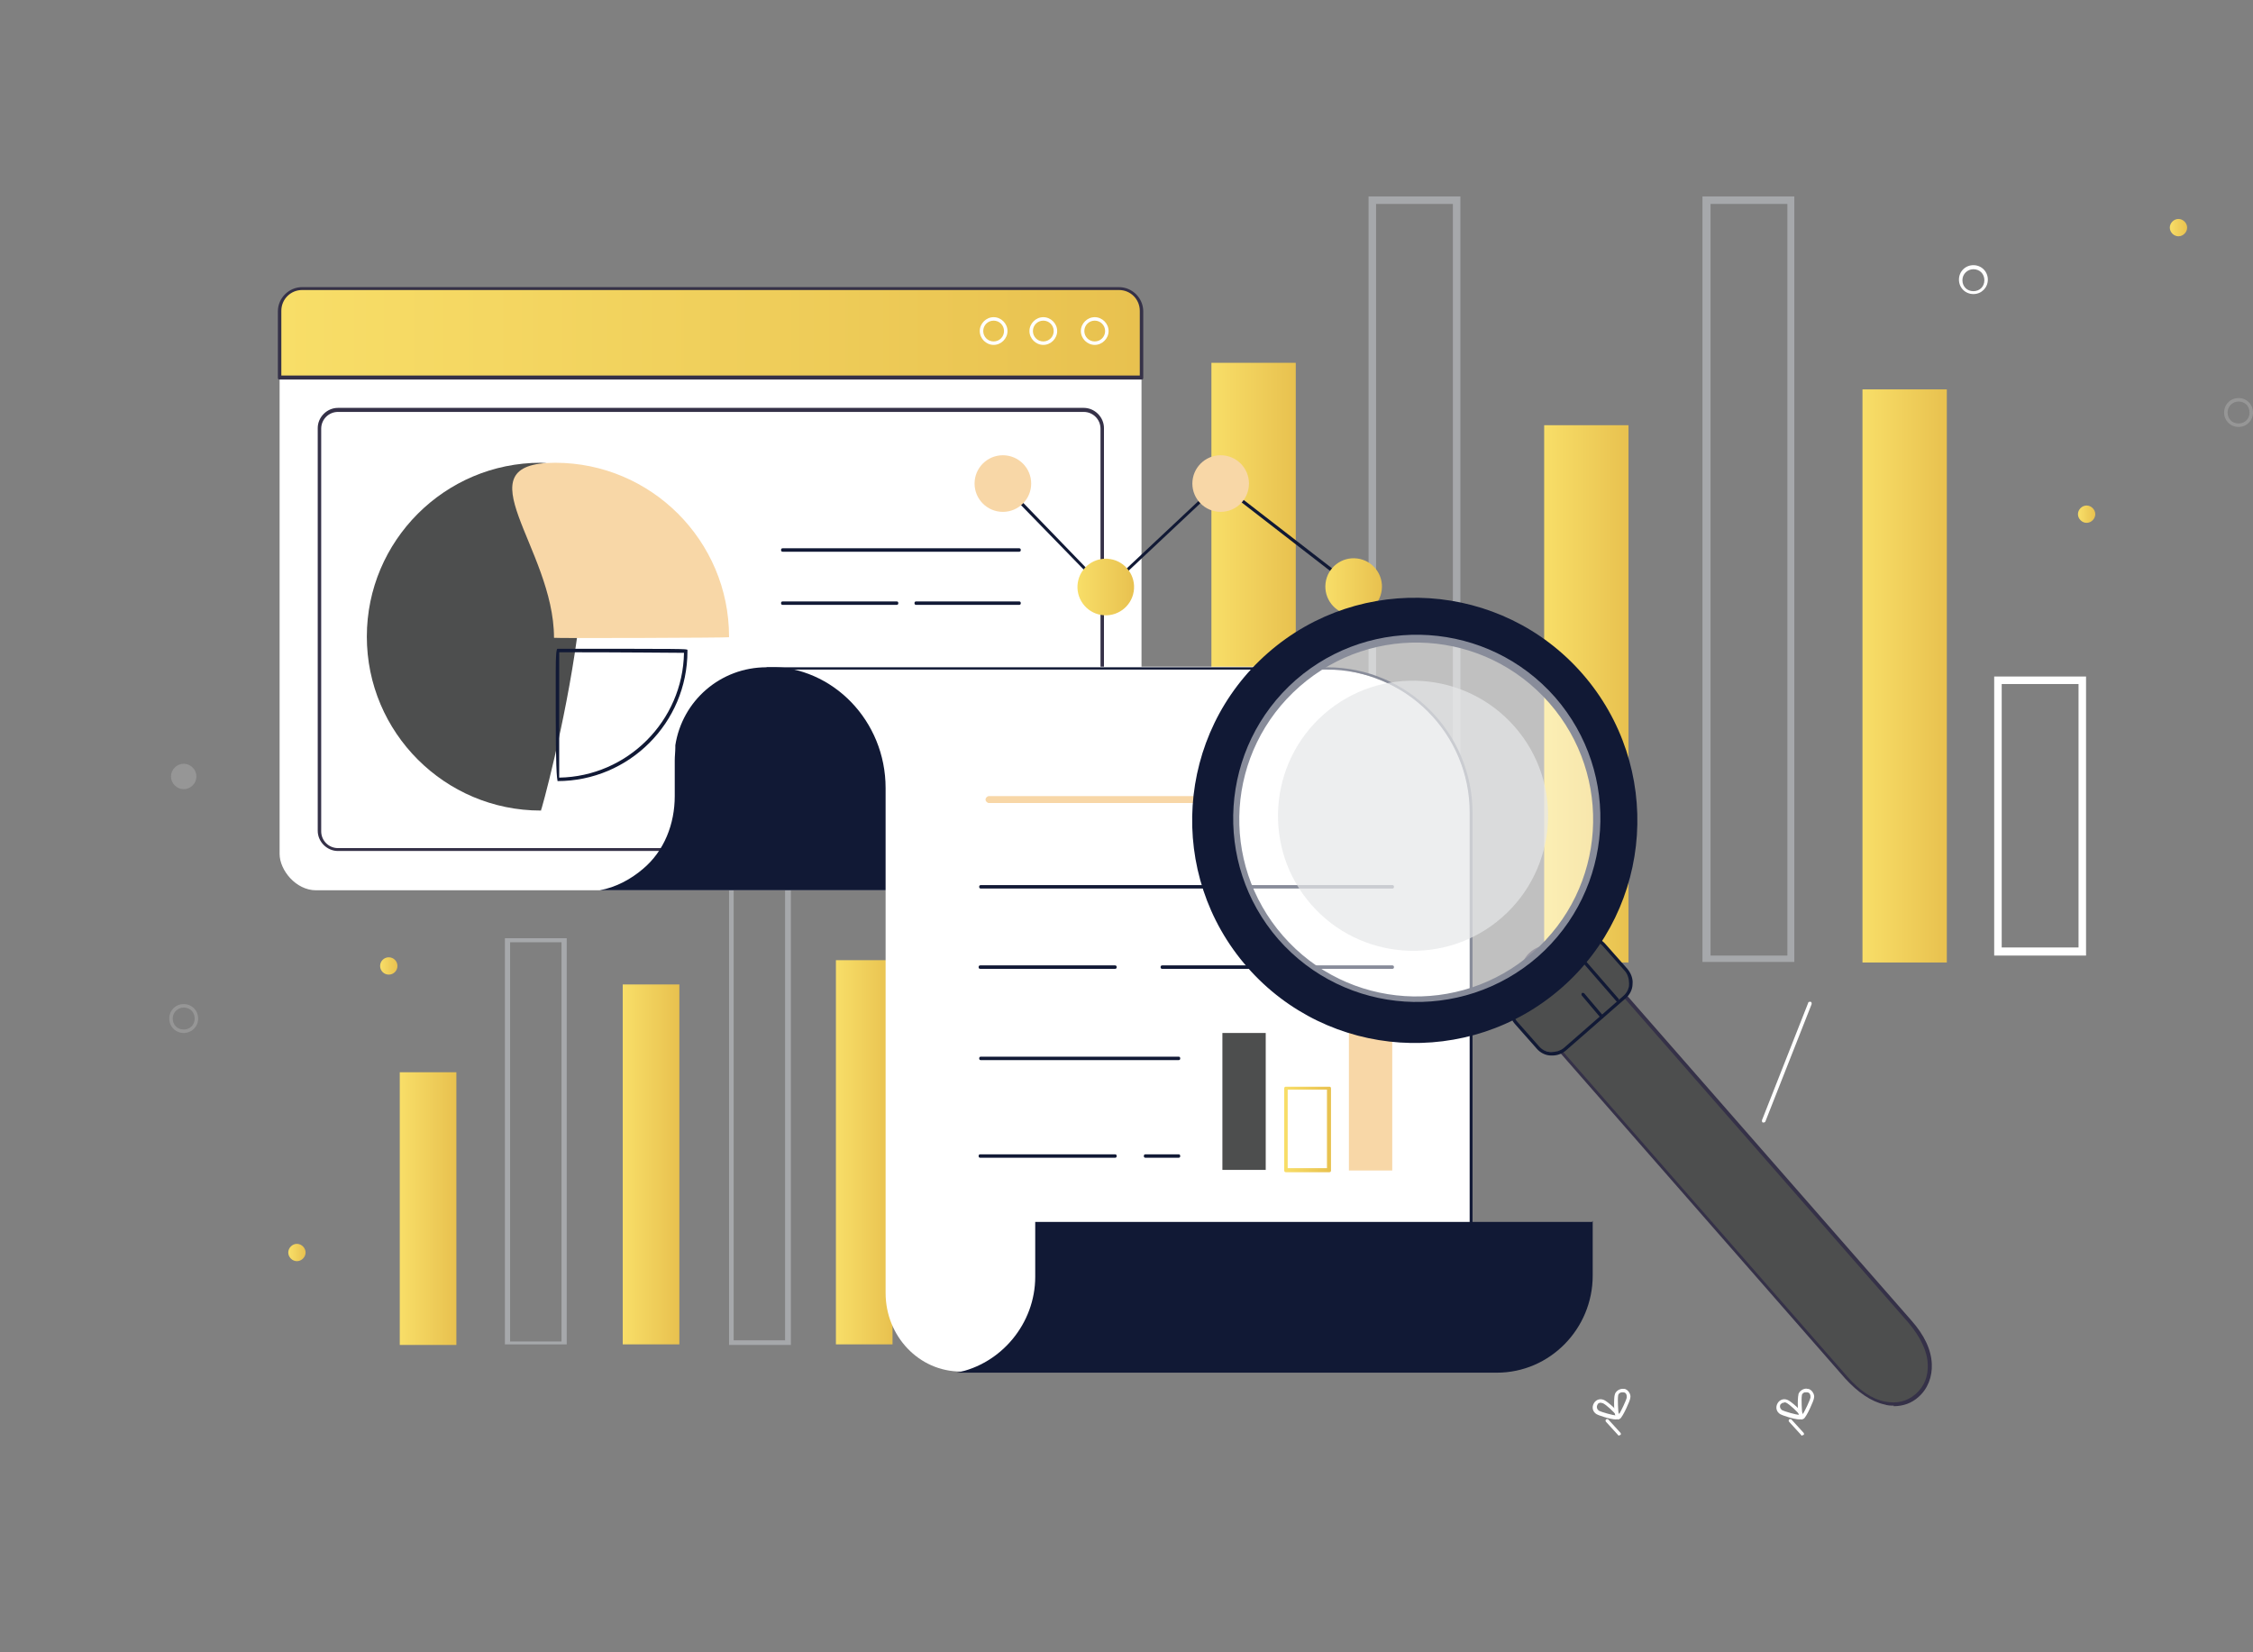
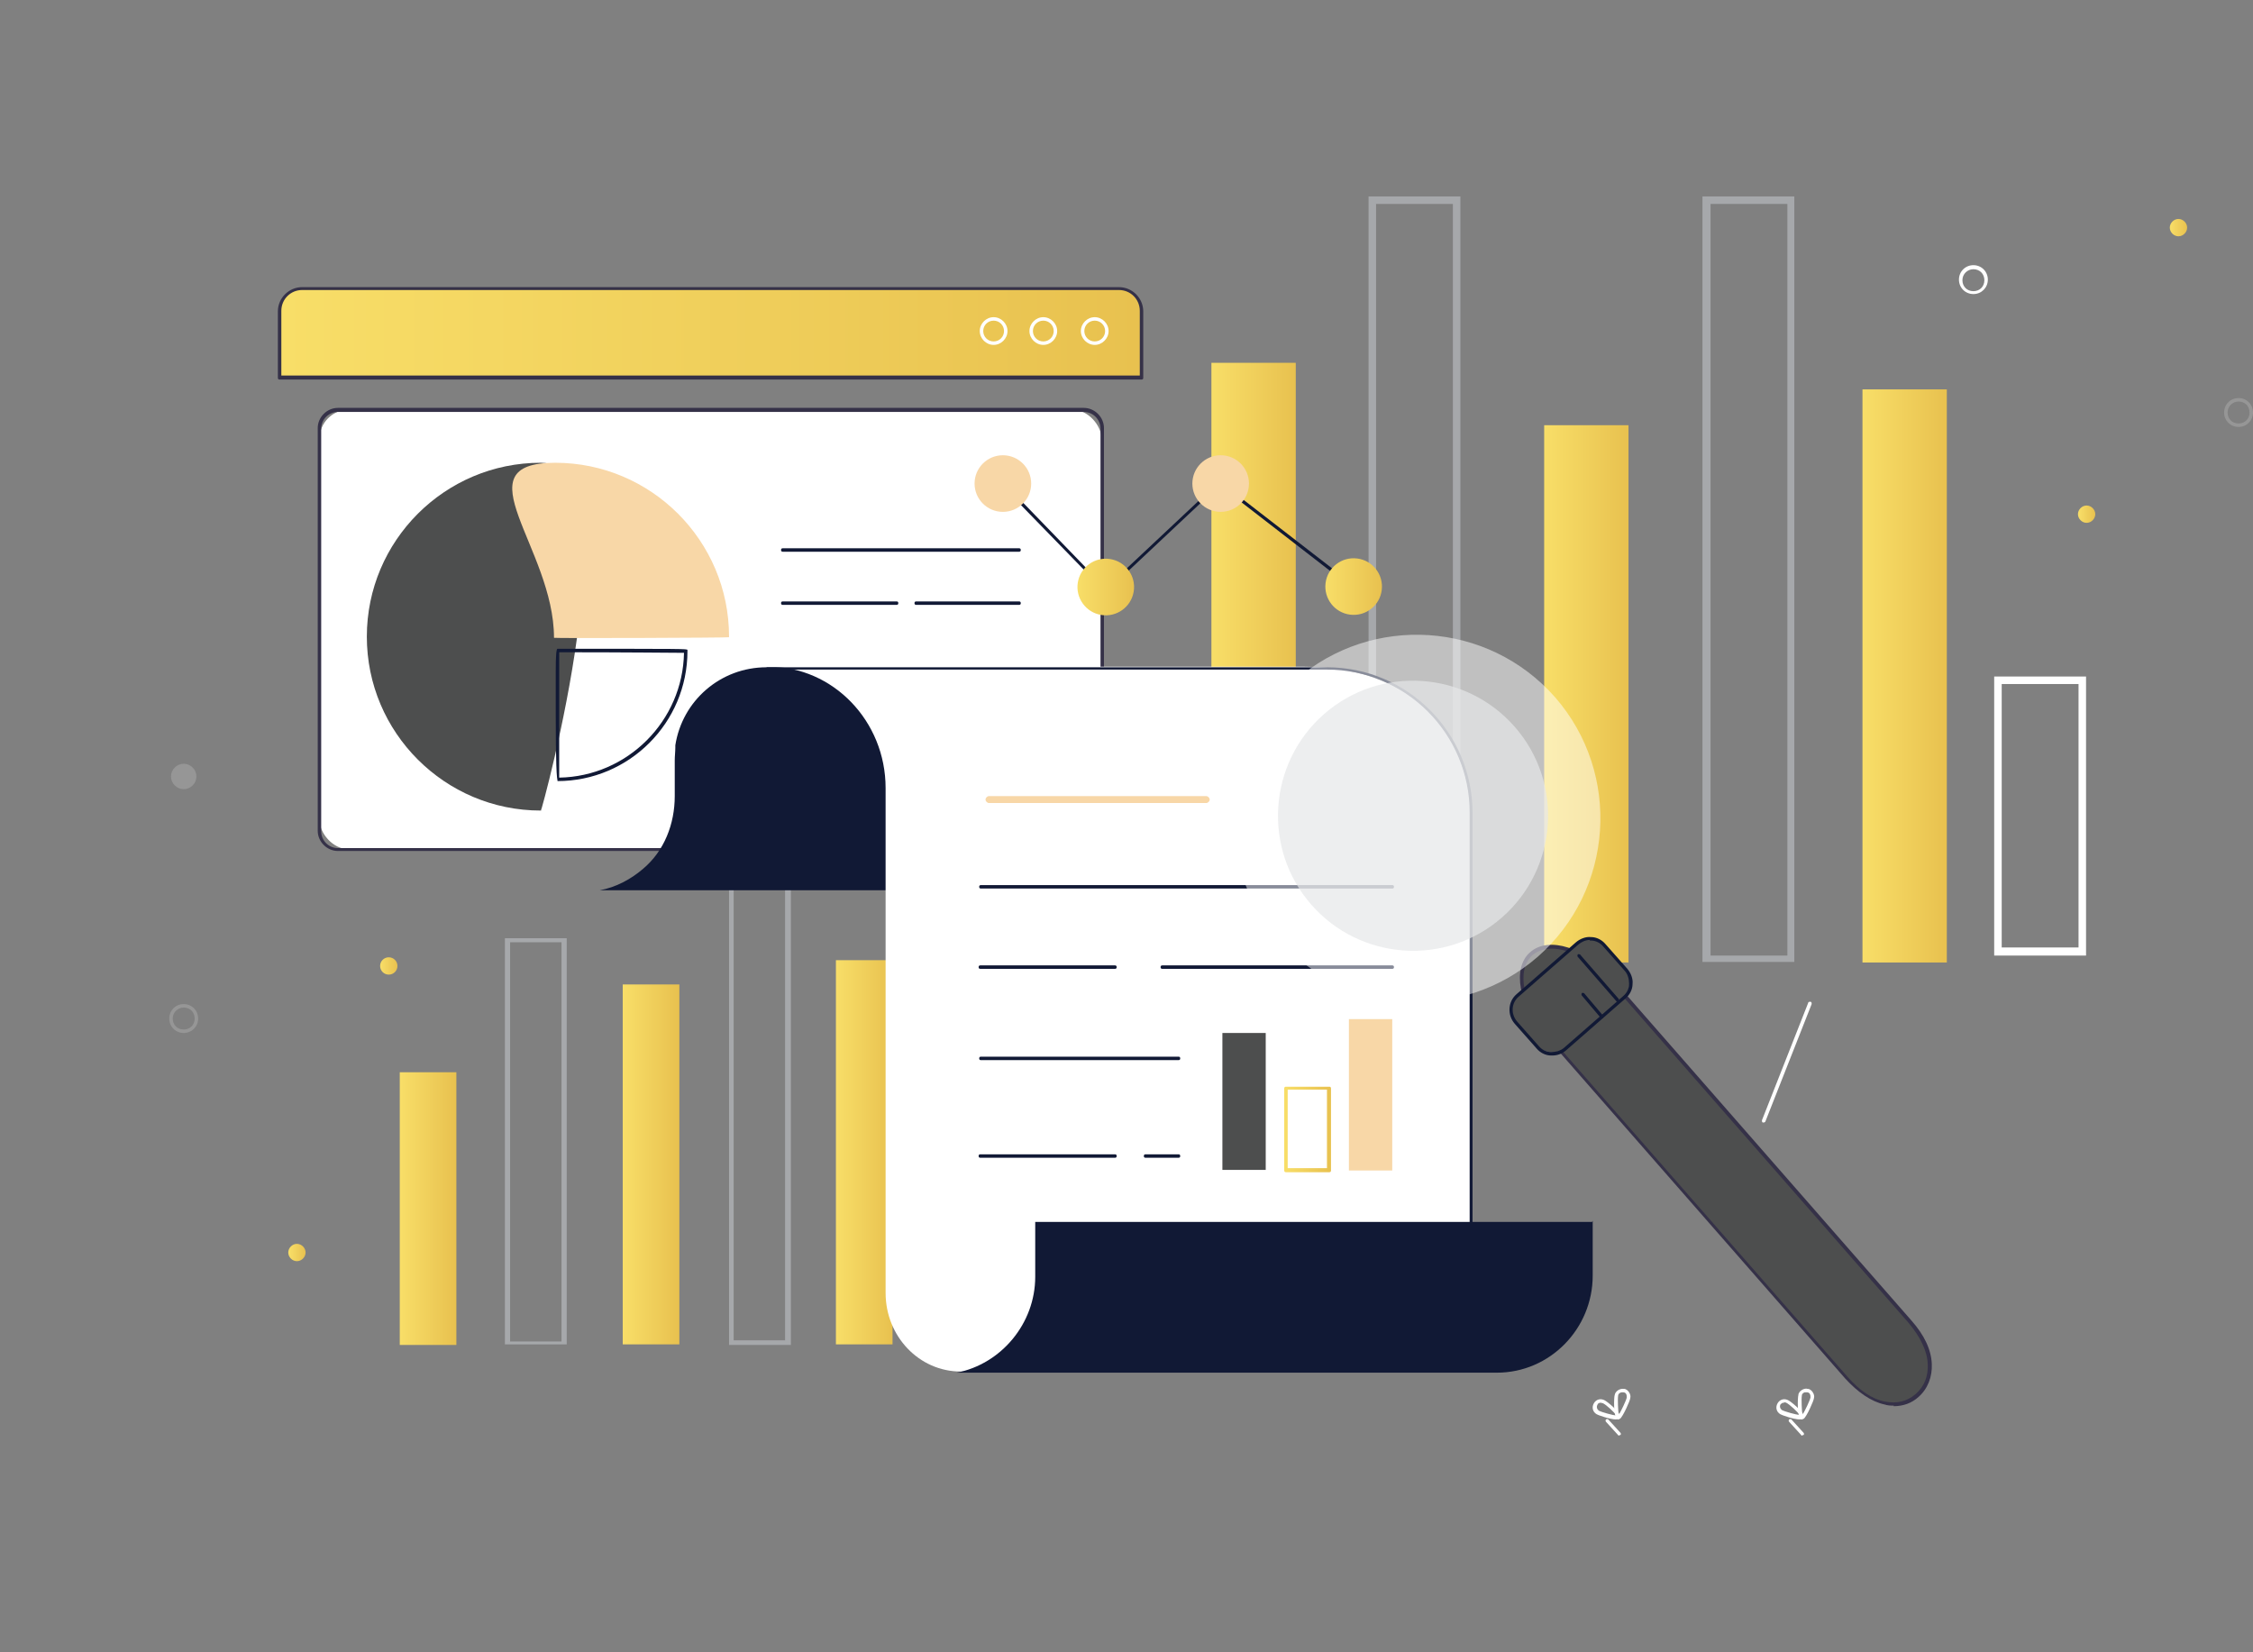
<svg xmlns="http://www.w3.org/2000/svg" xmlns:xlink="http://www.w3.org/1999/xlink" id="Layer_1" version="1.1" viewBox="0 0 390 286">
  <rect x="0" y="0" width="390" height="286" fill="#808080" stroke="none" />
  <defs>
    <linearGradient id="New_Gradient_Swatch" data-name="New Gradient Swatch" x1="69.2" y1="209.2" x2="78.9" y2="209.2" gradientUnits="userSpaceOnUse">
      <stop offset="0" stop-color="#f8de68" />
      <stop offset="1" stop-color="#e8c14f" />
    </linearGradient>
    <linearGradient id="New_Gradient_Swatch1" data-name="New Gradient Swatch" x1="144.7" y1="199.5" x2="154.5" y2="199.5" xlink:href="#New_Gradient_Swatch" />
    <linearGradient id="New_Gradient_Swatch2" data-name="New Gradient Swatch" x1="107.8" y1="201.6" x2="117.5" y2="201.6" xlink:href="#New_Gradient_Swatch" />
    <linearGradient id="New_Gradient_Swatch3" data-name="New Gradient Swatch" x1="209.7" y1="114.7" x2="224.3" y2="114.7" xlink:href="#New_Gradient_Swatch" />
    <linearGradient id="New_Gradient_Swatch4" data-name="New Gradient Swatch" x1="322.4" y1="117" x2="337" y2="117" xlink:href="#New_Gradient_Swatch" />
    <linearGradient id="New_Gradient_Swatch5" data-name="New Gradient Swatch" x1="267.3" y1="120.1" x2="281.9" y2="120.1" xlink:href="#New_Gradient_Swatch" />
    <linearGradient id="New_Gradient_Swatch6" data-name="New Gradient Swatch" x1="359.8" y1="89" x2="362.7" y2="89" xlink:href="#New_Gradient_Swatch" />
    <linearGradient id="New_Gradient_Swatch7" data-name="New Gradient Swatch" x1="375.6" y1="39.4" x2="378.6" y2="39.4" xlink:href="#New_Gradient_Swatch" />
    <linearGradient id="New_Gradient_Swatch8" data-name="New Gradient Swatch" x1="50" y1="216.8" x2="52.9" y2="216.8" xlink:href="#New_Gradient_Swatch" />
    <linearGradient id="New_Gradient_Swatch9" data-name="New Gradient Swatch" x1="65.8" y1="167.2" x2="68.8" y2="167.2" xlink:href="#New_Gradient_Swatch" />
    <linearGradient id="New_Gradient_Swatch10" data-name="New Gradient Swatch" x1="48.4" y1="57.6" x2="197.6" y2="57.6" xlink:href="#New_Gradient_Swatch" />
    <linearGradient id="New_Gradient_Swatch11" data-name="New Gradient Swatch" x1="222.3" y1="195.5" x2="230.4" y2="195.5" xlink:href="#New_Gradient_Swatch" />
    <linearGradient id="New_Gradient_Swatch12" data-name="New Gradient Swatch" x1="186.6" y1="101.6" x2="196.5" y2="101.6" gradientTransform="translate(261.2 -103.7) rotate(80.8)" xlink:href="#New_Gradient_Swatch" />
    <linearGradient id="New_Gradient_Swatch13" data-name="New Gradient Swatch" x1="229.5" y1="101.6" x2="239.4" y2="101.6" gradientTransform="translate(306.7 -143.5) rotate(83)" xlink:href="#New_Gradient_Swatch" />
  </defs>
  <g>
    <rect x="69.2" y="185.6" width="9.8" height="47.2" fill="url(#New_Gradient_Swatch)" />
    <rect x="144.7" y="166.2" width="9.8" height="66.5" fill="url(#New_Gradient_Swatch1)" />
    <rect x="107.8" y="170.4" width="9.8" height="62.3" fill="url(#New_Gradient_Swatch2)" />
    <path d="M87.4,162.4v70.3h10.7v-70.3h-10.7ZM88.3,232.2v-69.1h8.9v69.1h-8.9Z" fill="#a6a8ab" />
    <path d="M126.2,143.9v88.9h10.7v-88.9h-10.7ZM127,232v-87.3h8.9v87.3h-8.9Z" fill="#a6a8ab" />
    <rect x="209.7" y="62.8" width="14.6" height="103.8" fill="url(#New_Gradient_Swatch3)" />
    <rect x="322.4" y="67.4" width="14.6" height="99.2" fill="url(#New_Gradient_Swatch4)" />
    <rect x="267.3" y="73.6" width="14.6" height="93" fill="url(#New_Gradient_Swatch5)" />
    <path d="M236.9,34v132.5h15.9V34h-15.9ZM238.2,165.5V35.3h13.3v130.1h-13.3Z" fill="#a6a8ab" />
    <path d="M294.7,34v132.5h15.9V34h-15.9ZM296.1,165.5V35.3h13.3v130.1h-13.3Z" fill="#a6a8ab" />
    <path d="M345.2,117.1v48.3h15.9v-48.3h-15.9ZM346.5,164v-45.6h13.3v45.6h-13.3Z" fill="#fff" />
    <path d="M362.7,89c0,.8-.7,1.5-1.5,1.5s-1.5-.7-1.5-1.5.7-1.5,1.5-1.5,1.5.7,1.5,1.5Z" fill="url(#New_Gradient_Swatch6)" />
    <path d="M378.6,39.4c0,.8-.7,1.5-1.5,1.5s-1.5-.7-1.5-1.5.7-1.5,1.5-1.5,1.5.7,1.5,1.5Z" fill="url(#New_Gradient_Swatch7)" />
    <path d="M341.6,50.9c-1.4,0-2.5-1.1-2.5-2.5s1.1-2.5,2.5-2.5,2.5,1.1,2.5,2.5-1.1,2.5-2.5,2.5ZM341.6,46.6c-1,0-1.9.8-1.9,1.9s.8,1.9,1.9,1.9,1.9-.8,1.9-1.9-.8-1.9-1.9-1.9Z" fill="#fff" />
    <path d="M387.5,73.9c-1.4,0-2.5-1.1-2.5-2.5s1.1-2.5,2.5-2.5,2.5,1.1,2.5,2.5-1.1,2.5-2.5,2.5ZM387.5,69.5c-1,0-1.9.8-1.9,1.9s.8,1.9,1.9,1.9,1.9-.8,1.9-1.9-.8-1.9-1.9-1.9Z" fill="#969696" />
    <path d="M52.9,216.8c0,.8-.7,1.5-1.5,1.5s-1.5-.7-1.5-1.5.7-1.5,1.5-1.5,1.5.7,1.5,1.5Z" fill="url(#New_Gradient_Swatch8)" />
    <circle cx="67.3" cy="167.2" r="1.5" fill="url(#New_Gradient_Swatch9)" />
    <path d="M31.8,178.8c-1.4,0-2.5-1.1-2.5-2.5s1.1-2.5,2.5-2.5,2.5,1.1,2.5,2.5-1.1,2.5-2.5,2.5ZM31.8,174.4c-1,0-1.9.8-1.9,1.9s.8,1.9,1.9,1.9,1.9-.8,1.9-1.9-.8-1.9-1.9-1.9Z" fill="#969696" />
    <path d="M34,134.4c0,1.2-1,2.2-2.2,2.2s-2.2-1-2.2-2.2,1-2.2,2.2-2.2,2.2,1,2.2,2.2Z" fill="#969696" />
    <path d="M305.3,194.3s0,0-.1,0c-.2,0-.2-.2-.2-.4l8-20.3c0-.2.2-.2.4-.2.2,0,.2.2.2.4l-8,20.3c0,.1-.2.2-.3.2Z" fill="#fff" />
    <path d="M312,248.5c0,0-.2,0-.2-.1l-2.1-2.3c-.1-.1-.1-.3,0-.4.1-.1.3-.1.4,0l2.1,2.3c.1.1.1.3,0,.4,0,0-.1,0-.2,0Z" fill="#fff" />
    <path d="M312,245.7h-.2c-.8-.5-.6-4-.5-4.2,0-.4.3-.7.6-.9.3-.2.7-.3,1-.2.4,0,.7.3.9.6.2.3.3.7.2,1h0c0,.4-1.3,3.3-1.8,3.6h-.1ZM312.6,241c-.2,0-.3,0-.4.1-.2.1-.3.3-.3.5-.1.6,0,2.6.1,3.3.4-.6,1.3-2.5,1.4-3h0c0-.2,0-.4-.1-.6-.1-.2-.3-.3-.5-.3,0,0,0,0-.1,0Z" fill="#fff" />
    <path d="M311.6,245.7c-1.1,0-3.3-.8-3.4-.9-.7-.4-.9-1.2-.5-1.9.4-.7,1.2-.9,1.9-.5h0c.4.2,2.4,1.8,2.6,2.6,0,.2,0,.4,0,.4,0,.1-.3.2-.5.2ZM308.9,242.8c0,0-.1,0-.2,0-.2,0-.4.2-.5.3-.2.4,0,.8.3,1,.4.2,2.4.8,3,.8-.3-.5-1.7-1.8-2.3-2.1-.1,0-.2-.1-.4-.1Z" fill="#fff" />
    <path d="M280.3,248.5c0,0-.2,0-.2-.1l-2.1-2.3c-.1-.1-.1-.3,0-.4.1-.1.3-.1.4,0l2.1,2.3c.1.1.1.3,0,.4,0,0-.1,0-.2,0Z" fill="#fff" />
    <path d="M280.2,245.7h-.2c-.8-.5-.6-4-.5-4.2.1-.7.9-1.2,1.6-1.1.4,0,.7.3.9.6.2.3.3.7.2,1h0c0,.4-1.3,3.3-1.8,3.6h-.1ZM280.8,241c-.4,0-.7.3-.7.6-.1.6,0,2.6.1,3.3.4-.6,1.3-2.5,1.4-3h0c0-.2,0-.4-.1-.6-.1-.2-.3-.3-.5-.3,0,0,0,0-.1,0Z" fill="#fff" />
    <path d="M279.8,245.7c-1.1,0-3.3-.8-3.4-.9-.7-.4-.9-1.2-.5-1.9.4-.7,1.2-.9,1.9-.5h0c.4.2,2.4,1.8,2.6,2.6,0,.2,0,.4,0,.4,0,.1-.3.2-.5.2ZM277.1,242.8c-.3,0-.5.1-.6.4-.2.4,0,.8.3,1,.4.2,2.4.8,3,.8-.3-.5-1.7-1.8-2.3-2.1h0c-.1,0-.3-.1-.4-.1Z" fill="#fff" />
-     <rect x="48.4" y="49.9" width="149.2" height="104.2" rx="6.3" ry="6.3" fill="#fff" />
    <g>
      <path d="M193.7,49.9H52.3c-2.1,0-3.9,1.7-3.9,3.9v11.5h149.2v-11.5c0-2.1-1.7-3.9-3.9-3.9Z" fill="url(#New_Gradient_Swatch10)" />
      <path d="M197.6,65.7H48.4c-.2,0-.3-.1-.3-.3v-11.5c0-2.3,1.9-4.2,4.2-4.2h141.4c2.3,0,4.2,1.9,4.2,4.2v11.5c0,.2-.1.3-.3.3ZM48.7,65h148.6v-11.2c0-2-1.6-3.6-3.6-3.6H52.3c-2,0-3.6,1.6-3.6,3.6v11.2Z" fill="#353148" />
    </g>
    <g>
      <path d="M172,59.7c-1.3,0-2.4-1.1-2.4-2.4s1.1-2.4,2.4-2.4,2.4,1.1,2.4,2.4-1.1,2.4-2.4,2.4ZM172,55.5c-1,0-1.8.8-1.8,1.8s.8,1.8,1.8,1.8,1.8-.8,1.8-1.8-.8-1.8-1.8-1.8Z" fill="#fff" />
      <path d="M180.6,59.7c-1.3,0-2.4-1.1-2.4-2.4s1.1-2.4,2.4-2.4,2.4,1.1,2.4,2.4-1.1,2.4-2.4,2.4ZM180.6,55.5c-1,0-1.8.8-1.8,1.8s.8,1.8,1.8,1.8,1.8-.8,1.8-1.8-.8-1.8-1.8-1.8Z" fill="#fff" />
      <path d="M189.5,59.7c-1.3,0-2.4-1.1-2.4-2.4s1.1-2.4,2.4-2.4,2.4,1.1,2.4,2.4-1.1,2.4-2.4,2.4ZM189.5,55.5c-1,0-1.8.8-1.8,1.8s.8,1.8,1.8,1.8,1.8-.8,1.8-1.8-.8-1.8-1.8-1.8Z" fill="#fff" />
    </g>
    <rect x="55.3" y="70.9" width="135.4" height="76.1" rx="5.1" ry="5.1" fill="#fff" />
    <path d="M187.6,147.3H58.5c-1.9,0-3.5-1.6-3.5-3.5v-69.7c0-1.9,1.6-3.5,3.5-3.5h129.1c1.9,0,3.5,1.6,3.5,3.5v69.7c0,1.9-1.6,3.5-3.5,3.5ZM58.5,71.3c-1.6,0-2.9,1.3-2.9,2.9v69.7c0,1.6,1.3,2.9,2.9,2.9h129.1c1.6,0,2.9-1.3,2.9-2.9v-69.7c0-1.6-1.3-2.9-2.9-2.9H58.5Z" fill="#353148" />
    <path d="M93.6,140.3c-16.6,0-30.1-13.5-30.1-30.1s13.5-30.1,30.1-30.1.2,60.3,0,60.3Z" fill="#4d4e4e" />
    <path d="M126.2,110.2c0-16.6-13.5-30.1-30.1-30.1s-.2,14.7-.2,30.3c0,.1,30.3,0,30.3-.1Z" fill="#f8d7a7" />
    <path d="M96.6,135.3q-.4,0-.4-11.5c0-2.8,0-5.6,0-7.7q0-3.8.3-3.8c22.2,0,22.4,0,22.5.2,0,0,0,.1,0,.2,0,12.4-10.1,22.5-22.5,22.5ZM96.8,112.9c0,2.5,0,19.4,0,21.7,11.8-.2,21.4-9.8,21.6-21.6-1.5,0-9.6-.1-21.7-.1Z" fill="#111935" />
    <path d="M176.4,95.5h-40.9c-.2,0-.3-.1-.3-.3s.1-.3.3-.3h40.9c.2,0,.3.1.3.3s-.1.3-.3.3Z" fill="#111935" />
    <path d="M155.2,104.7h-19.7c-.2,0-.3-.1-.3-.3s.1-.3.3-.3h19.7c.2,0,.3.1.3.3s-.1.3-.3.3Z" fill="#111935" />
    <path d="M176.4,104.7h-17.8c-.2,0-.3-.1-.3-.3s.1-.3.3-.3h17.8c.2,0,.3.1.3.3s-.1.3-.3.3Z" fill="#111935" />
    <path d="M207.6,115.5c-1.4,0-2.5,0-2.5,0h-72.4c-8,0-14.6,5.8-15.8,13.5h0v.4c0,.7-.1,1.5-.1,2.2v6.2c0,4.8-1.8,9.5-5.5,12.6-2.1,1.8-4.7,3.2-7.5,3.7-.2,0,.8,0,1.8,0,1.4,0,2.5,0,2.5,0h72.4c8,0,14.6-5.8,15.8-13.5h0v-.4c0-.7.1-1.5.1-2.2v-8.5c.8-6.9,6.2-12.6,13-13.9.2,0-.8,0-1.8,0Z" fill="#111935" />
    <path d="M225.7,115.4h-92.6,0c11.1,0,20.2,9.4,20.2,21v87.4c0,7.5,5.8,13.6,13,13.6h88.4v-91.8c1.1-15.8-7.7-30.2-29-30.2Z" fill="#fff" />
    <path d="M254.6,217.5c-.1,0-.2-.1-.2-.2v-76.7c0-13.6-11.1-24.7-24.7-24.7h-96.9c-.1,0-.2-.1-.2-.2s.1-.2.2-.2h96.9c13.9,0,25.2,11.3,25.2,25.2v76.7c0,.1-.1.2-.2.2Z" fill="#111935" />
    <path d="M275.6,211.5h-96.4c0,.1,0,9.5,0,9.5,0,8.1-5.9,15.1-13.6,16.6-.2,0,.9,0,1.9,0,1.4,0,2.5,0,2.5,0h74.8c.2,0,.3,0,.5,0h13.8c9.2,0,16.6-7.6,16.6-16.8v-9.5Z" fill="#111935" />
    <path d="M241,153.8h-71.2c-.2,0-.3-.1-.3-.3s.1-.3.3-.3h71.2c.2,0,.3.1.3.3s-.1.3-.3.3Z" fill="#111935" />
    <path d="M208.8,139h-37.6c-.3,0-.6-.3-.6-.6s.3-.6.6-.6h37.6c.3,0,.6.3.6.6s-.3.6-.6.6Z" fill="#f8d7a7" />
    <path d="M204,183.5h-34.2c-.2,0-.3-.1-.3-.3s.1-.3.3-.3h34.2c.2,0,.3.1.3.3s-.1.3-.3.3Z" fill="#111935" />
    <path d="M193,167.7h-23.3c-.2,0-.3-.1-.3-.3s.1-.3.3-.3h23.3c.2,0,.3.1.3.3s-.1.3-.3.3Z" fill="#111935" />
    <path d="M241,167.7h-39.8c-.2,0-.3-.1-.3-.3s.1-.3.3-.3h39.8c.2,0,.3.1.3.3s-.1.3-.3.3Z" fill="#111935" />
    <path d="M193,200.4h-23.3c-.2,0-.3-.1-.3-.3s.1-.3.3-.3h23.3c.2,0,.3.1.3.3s-.1.3-.3.3Z" fill="#111935" />
    <path d="M204,200.4h-5.7c-.2,0-.3-.1-.3-.3s.1-.3.3-.3h5.7c.2,0,.3.1.3.3s-.1.3-.3.3Z" fill="#111935" />
    <rect x="211.6" y="178.8" width="7.5" height="23.7" fill="#4d4e4e" />
    <path d="M230.1,202.9h-7.5c-.2,0-.3-.1-.3-.3v-14.2c0-.2.1-.3.3-.3h7.5c.2,0,.3.1.3.3v14.2c0,.2-.1.3-.3.3ZM222.9,202.2h6.8v-13.6h-6.8v13.6Z" fill="url(#New_Gradient_Swatch11)" />
    <rect x="233.5" y="176.4" width="7.5" height="26.2" fill="#f8d7a7" />
    <path d="M191.5,102.6l-18.2-18.7c-.1-.1-.1-.3,0-.4.1-.1.3-.1.4,0l17.7,18.3,19.7-18.5,23.4,18.1c.1.1.2.3,0,.4-.1.1-.3.2-.4,0l-23-17.8-19.8,18.6Z" fill="#111935" />
    <circle cx="173.6" cy="83.7" r="4.9" fill="#f8d7a7" />
    <path d="M216.2,83.7c0,2.7-2.2,4.9-4.9,4.9s-4.9-2.2-4.9-4.9,2.2-4.9,4.9-4.9,4.9,2.2,4.9,4.9Z" fill="#f8d7a7" />
    <circle cx="191.5" cy="101.6" r="4.9" transform="translate(60.5 274.4) rotate(-80.8)" fill="url(#New_Gradient_Swatch12)" />
    <circle cx="234.5" cy="101.6" r="4.9" transform="translate(104.9 321.9) rotate(-83)" fill="url(#New_Gradient_Swatch13)" />
  </g>
  <g>
    <path d="M331.9,241.5h0c3-2.7,3.3-7.6-1.2-12.7l-51.9-59.3c-4.5-5.1-10.6-7.1-13.6-4.5h0c-3,2.7-1.9,9,2.6,14.1l51.9,59.3c4.5,5.1,9.2,5.7,12.2,3Z" fill="#4d4e4e" />
    <path d="M327.8,243.3c-.5,0-1,0-1.6-.2-2.3-.5-4.6-2.1-6.8-4.5l-51.9-59.3c-4.6-5.2-5.8-11.8-2.6-14.5,3.2-2.8,9.5-.8,14.1,4.5l51.9,59.3c2.2,2.5,3.4,5,3.5,7.5.1,2.2-.7,4.3-2.3,5.7-1.2,1.1-2.7,1.6-4.3,1.6ZM268.6,164.2c-1.3,0-2.4.4-3.3,1.1-2.9,2.5-1.7,8.7,2.6,13.7l51.9,59.3c2.1,2.4,4.3,3.9,6.5,4.3,2,.4,3.8,0,5.3-1.3h0c1.5-1.3,2.2-3.1,2.1-5.2-.1-2.3-1.3-4.7-3.3-7.1l-51.9-59.3c-3.1-3.5-6.9-5.5-9.9-5.5Z" fill="#353148" />
  </g>
  <g>
    <g>
      <path d="M265.5,166.2h12.9c2,0,3.7,1.7,3.7,3.7v5c0,2-1.7,3.7-3.7,3.7h-12.9c-2,0-3.7-1.7-3.7-3.7v-5c0-2,1.7-3.7,3.7-3.7Z" transform="translate(590.1 122.9) rotate(138.8)" fill="#4d4e4e" />
      <path d="M268.7,182.7c0,0-.2,0-.2,0-1,0-1.9-.5-2.5-1.2l-3.8-4.3c-1.3-1.5-1.2-3.8.3-5.1l10.3-9c.7-.6,1.7-1,2.6-.9,1,0,1.9.5,2.5,1.2l3.8,4.3c.6.7,1,1.7.9,2.6,0,1-.5,1.9-1.2,2.5l-10.3,9c-.7.6-1.5.9-2.4.9ZM275.2,162.7c-.7,0-1.4.3-2,.8l-10.3,9c-1.3,1.1-1.4,3-.3,4.3l3.8,4.3c.5.6,1.3,1,2.1,1,.8,0,1.6-.2,2.2-.7l10.3-9c.6-.5,1-1.3,1-2.1,0-.8-.2-1.6-.7-2.2l-3.8-4.3c-.5-.6-1.3-1-2.1-1,0,0-.1,0-.2,0ZM270.9,181.6h0,0Z" fill="#111935" />
    </g>
    <g>
      <line x1="273.4" y1="165.4" x2="280" y2="173.1" fill="#7385c2" />
      <path d="M280,173.4c0,0-.2,0-.2-.1l-6.7-7.7c-.1-.1,0-.3,0-.4.1-.1.3,0,.4,0l6.7,7.7c.1.1,0,.3,0,.4,0,0-.1,0-.2,0Z" fill="#111935" />
    </g>
    <g>
      <line x1="274" y1="172.1" x2="277.3" y2="176" fill="#7385c2" />
      <path d="M277.3,176.3c0,0-.2,0-.2-.1l-3.3-3.9c-.1-.1,0-.3,0-.4.1-.1.3,0,.4,0l3.3,3.9c.1.1,0,.3,0,.4,0,0-.1,0-.2,0Z" fill="#111935" />
    </g>
  </g>
-   <path d="M215.9,167.4c14,16,38.4,17.6,54.4,3.6,16-14,17.6-38.4,3.6-54.4-14-16-38.4-17.6-54.4-3.6-16,14-17.6,38.4-3.6,54.4ZM225,118.8c12.7-11.1,32-9.9,43.2,2.9,11.1,12.7,9.9,32-2.9,43.2-12.7,11.1-32,9.9-43.2-2.9-11.1-12.7-9.9-32,2.9-43.2Z" fill="#111935" />
  <path d="M221.3,162.6c11.6,13.2,31.7,14.5,44.9,3,13.2-11.6,14.5-31.7,3-44.9-11.6-13.2-31.7-14.5-44.9-3-13.2,11.6-14.5,31.7-3,44.9Z" fill="#fff" opacity=".5" />
  <path d="M227,156.6c8.5,9.7,23.3,10.7,33,2.2,9.7-8.5,10.7-23.3,2.2-33-8.5-9.7-23.3-10.7-33-2.2-9.7,8.5-10.7,23.3-2.2,33Z" fill="#e6e7e8" opacity=".7" />
</svg>